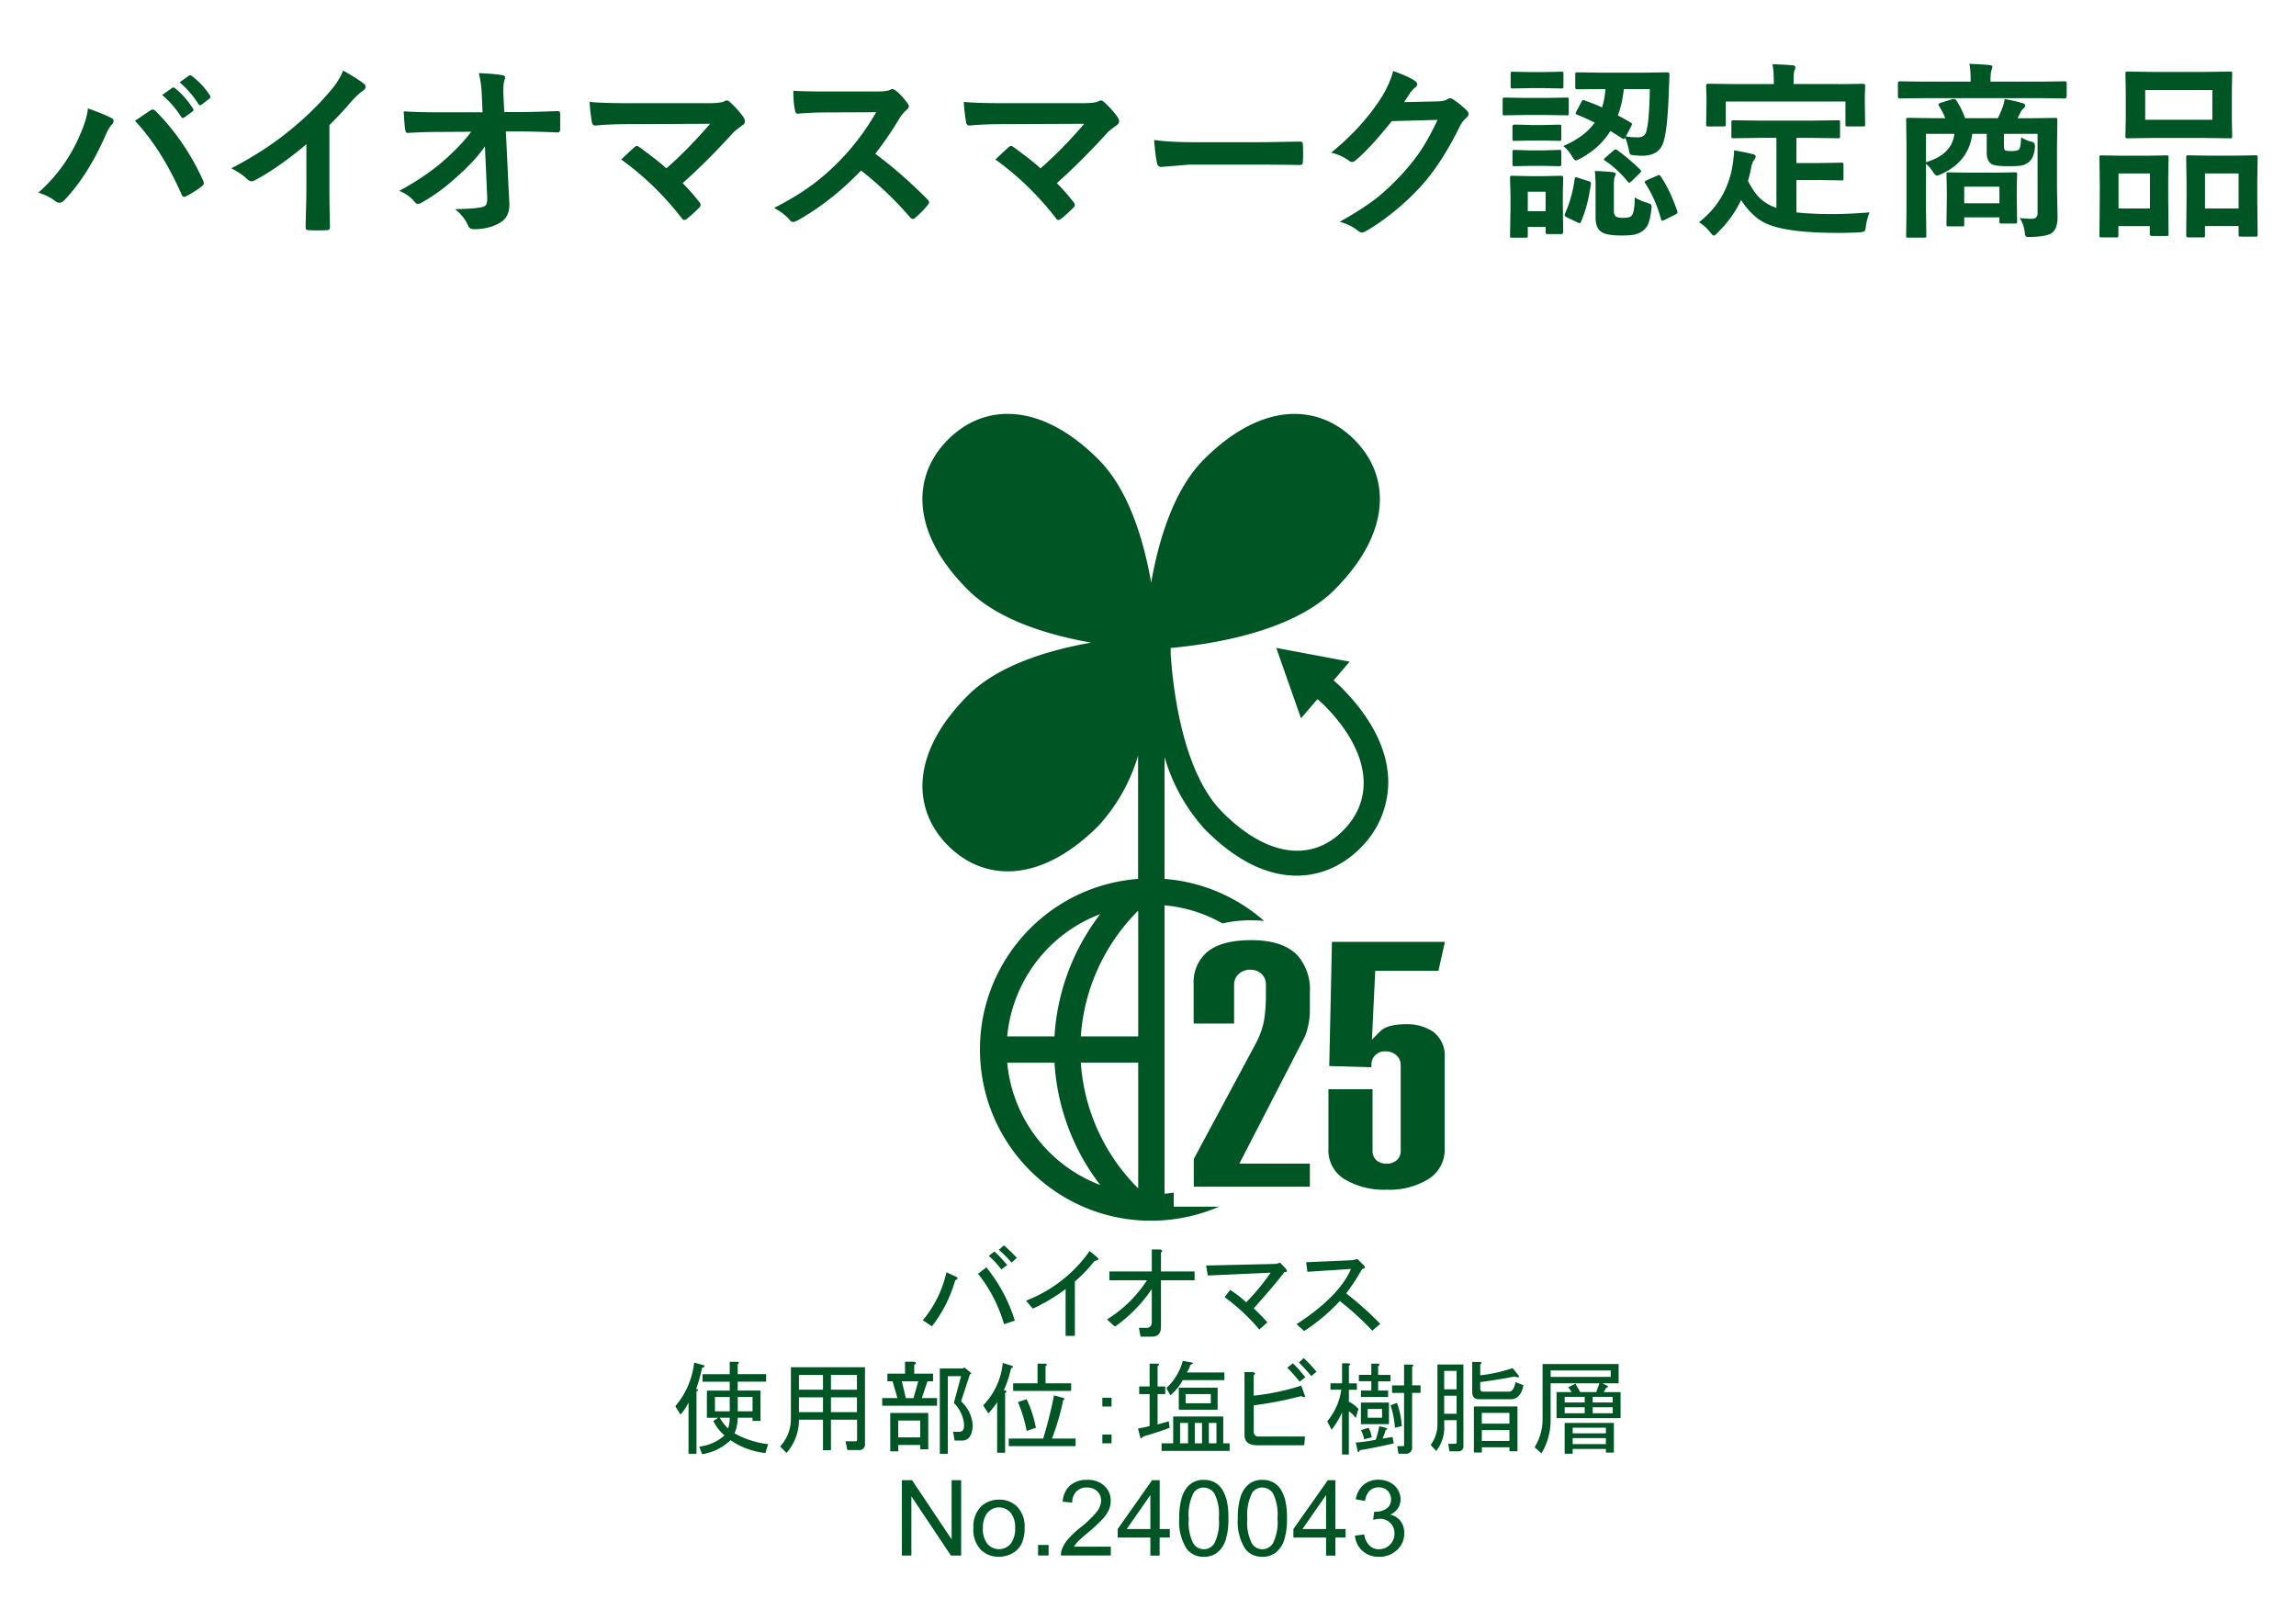
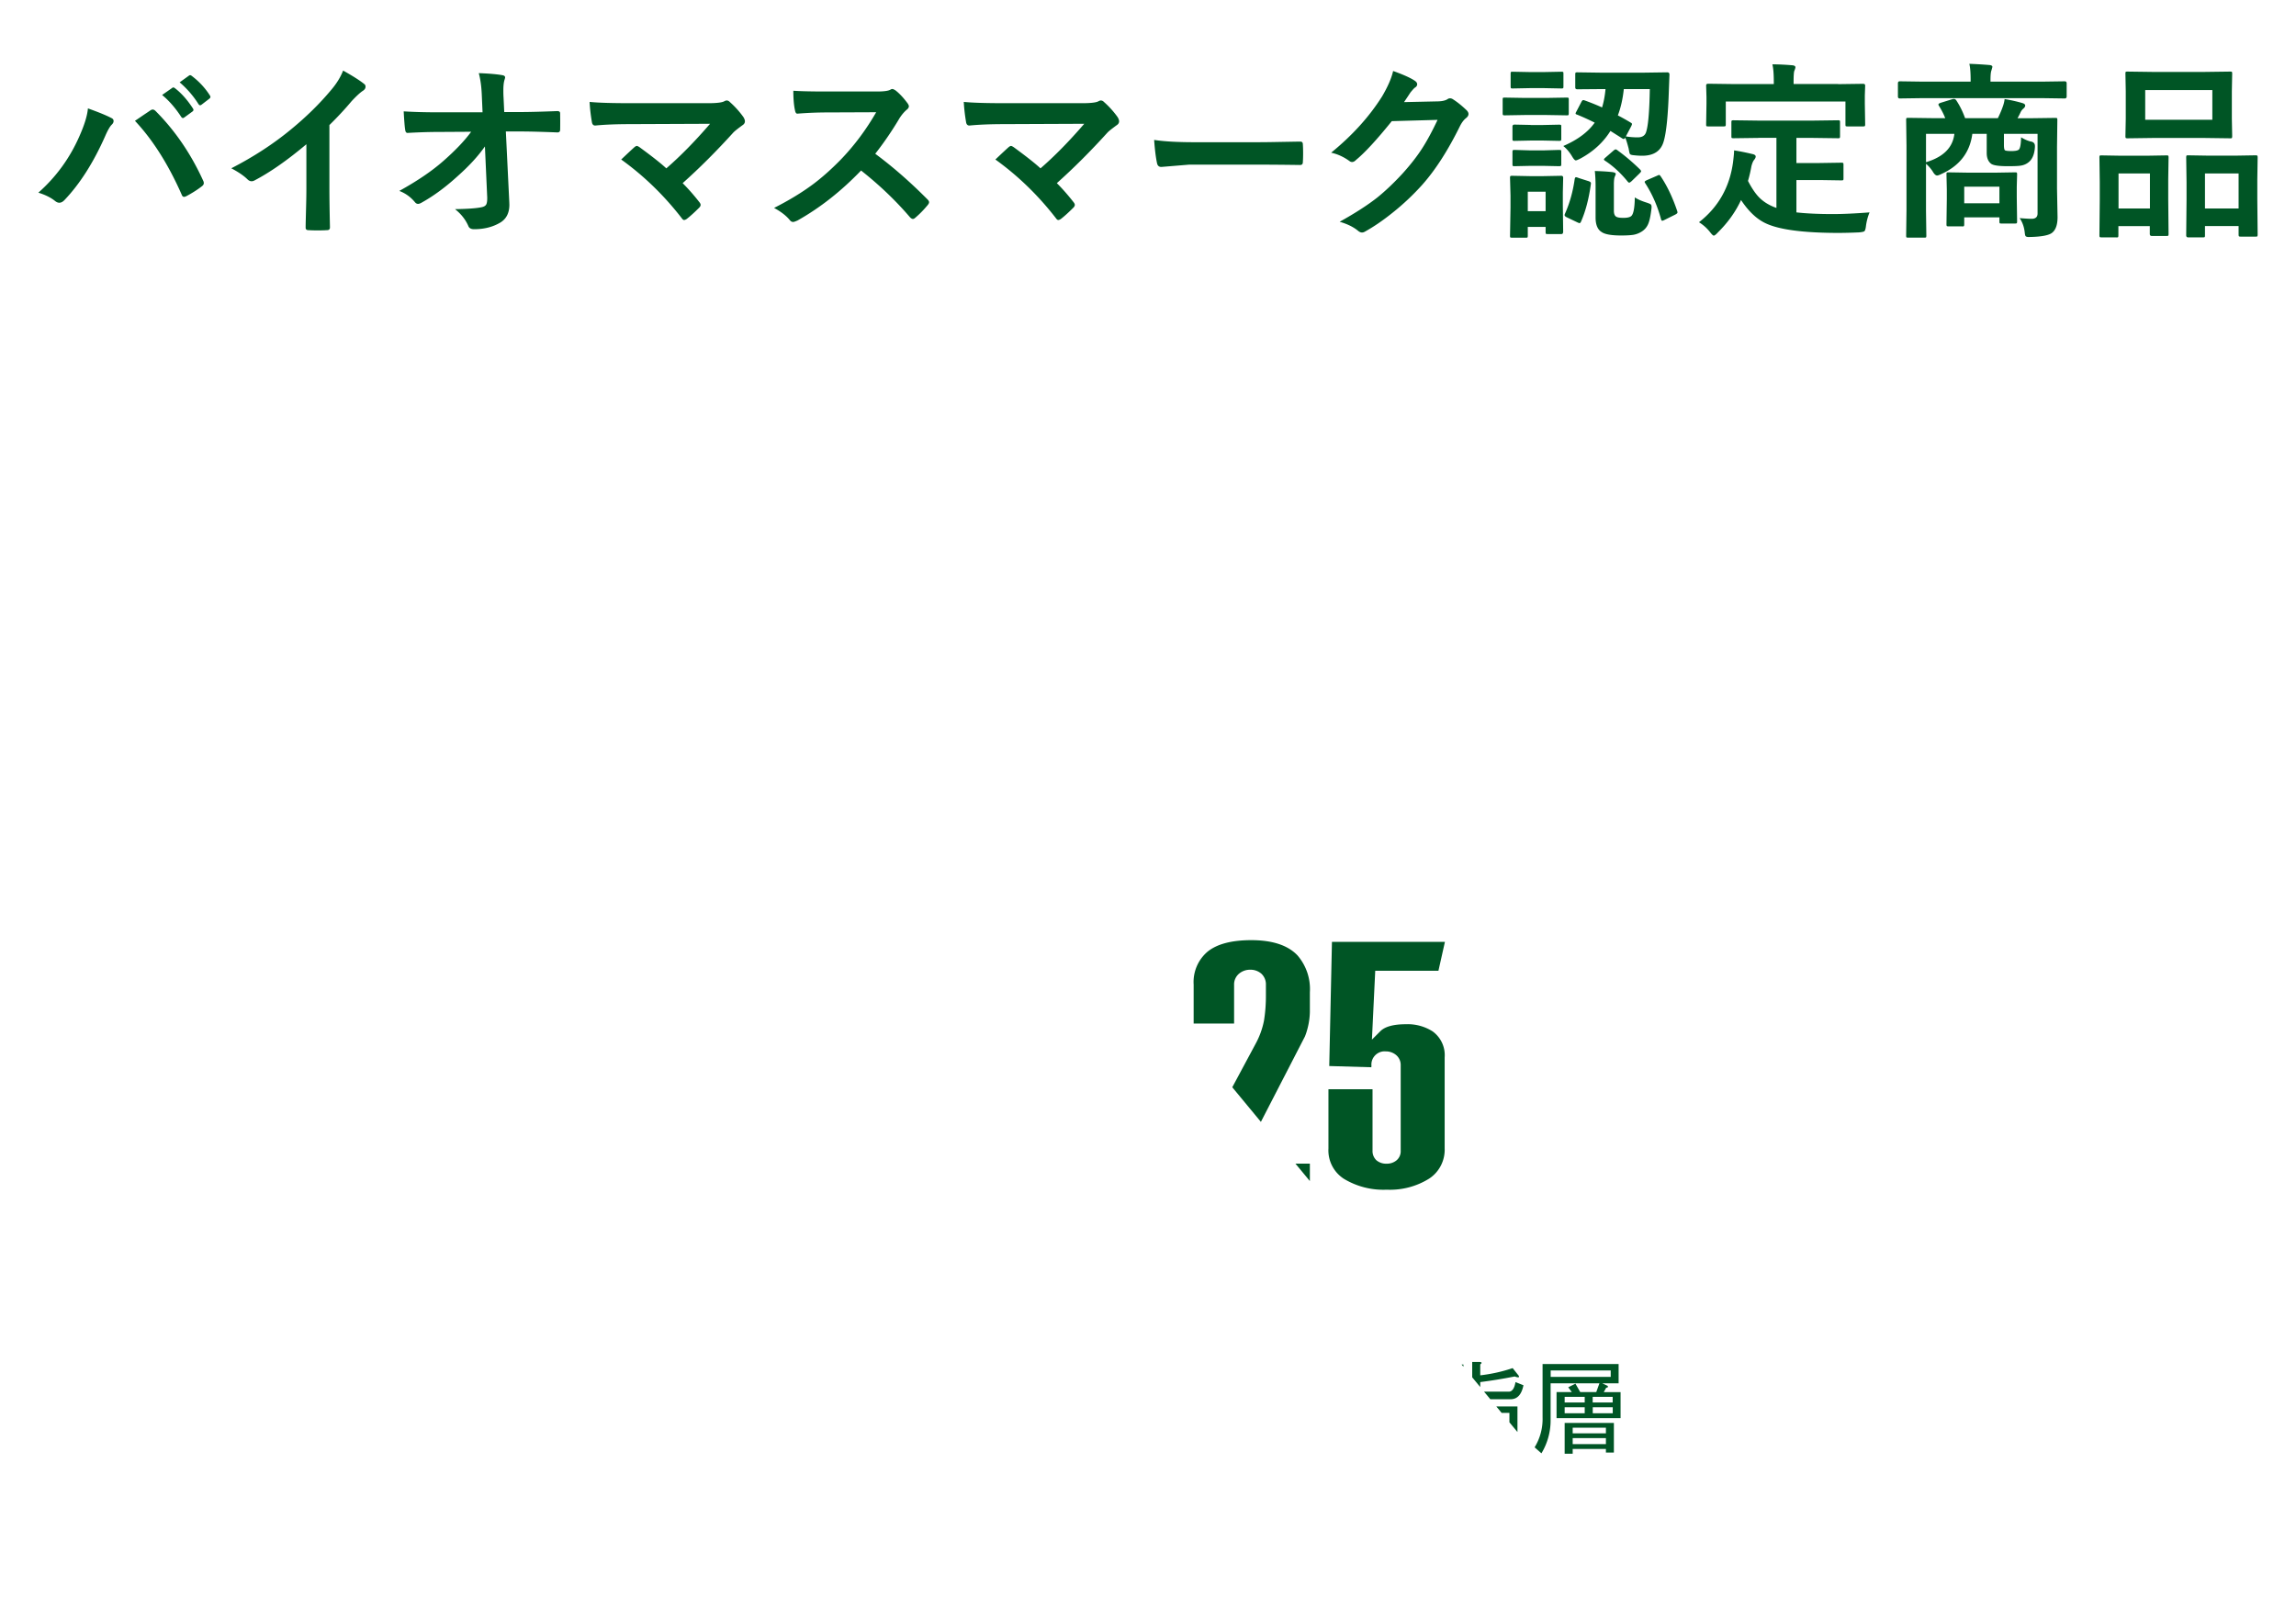
<svg xmlns="http://www.w3.org/2000/svg" viewBox="0 0 340 240">
  <defs>
    <clipPath id="clippath">
-       <path d="M100 61.29h140v169.25H100z" style="fill:none" />
+       <path d="M100 61.29h140v169.25z" style="fill:none" />
    </clipPath>
    <style>.cls-2{fill:#005525}.cls-3{isolation:isolate}</style>
  </defs>
  <g style="clip-path:url(#clippath)">
-     <path d="M173.81 178.69v-2.09c-.45.07-.9.13-1.36.17v-42.71c3.01.27 5.94 1.18 8.57 2.68 1.4-.32 2.83-.47 4.27-.46.63 0 1.27.03 1.9.09-4.11-3.62-9.28-5.8-14.74-6.22v-18.06a27.09 27.09 0 0 0 5.92 10.66c9.53 9.71 18.21 7.8 23.14 2.77 2.58-2.56 4.04-6.03 4.07-9.67 0-4.13-1.88-8.89-6.79-13.89-.41-.42-.85-.82-1.31-1.2l2.38-2.78-10.87-2.04 3.67 10.43 2.43-2.84c.4.32.77.66 1.13 1.03 6.5 6.62 7.52 13.48 2.73 18.37s-11.54 3.85-18.04-2.78c-5.65-5.75-7.12-17.53-7.51-22.69-.02-.2-.03-.4-.04-.58v-.93c6.17-.55 18.06-2.41 24.24-8.6 8.58-8.58 8.28-16.93 2.94-22.26s-13.68-5.65-22.26 2.94c-4.52 4.52-6.73 12.08-7.81 18.24-1.08-6.15-3.28-13.72-7.81-18.24-8.59-8.59-16.93-8.28-22.27-2.94s-5.64 13.68 2.95 22.26c4.52 4.52 12.09 6.73 18.24 7.81-6.15 1.08-13.72 3.29-18.24 7.81-8.59 8.59-8.28 16.92-2.94 22.26s13.68 5.65 22.26-2.94c2.72-2.97 4.73-6.53 5.87-10.4v18.26c-13.96 1.07-24.41 13.24-23.34 27.2 1.07 13.96 13.24 24.41 27.2 23.34 2.8-.21 5.54-.89 8.12-2h-6.72Zm-10.88-43.33a32.958 32.958 0 0 0-6.78 18.11h-7c.76-8.17 6.1-15.2 13.78-18.11m-13.78 22.01h7c.4 6.58 2.76 12.89 6.78 18.11a21.506 21.506 0 0 1-13.78-18.11m19.4 18.61c-5-4.97-8.02-11.59-8.5-18.62h8.5v18.62Zm0-22.51h-8.5c.48-7.03 3.51-13.65 8.5-18.62v18.62Z" class="cls-2" />
    <path d="M176.77 175.73h17.2v-3.42h-10.44l9.71-18.83c.15-.37.27-.74.37-1.13.22-.81.34-1.65.36-2.49v-2.91c.13-1.99-.52-3.94-1.82-5.46-1.42-1.51-3.72-2.27-6.86-2.27-2.92 0-5.11.58-6.5 1.73-1.4 1.21-2.15 3-2.03 4.85v5.77h5.99v-5.71c-.03-.65.25-1.28.76-1.7.46-.37 1.03-.57 1.62-.56.6-.02 1.19.19 1.65.58.46.43.71 1.04.68 1.67v1.46c.01 1.28-.08 2.55-.28 3.81-.24 1.24-.68 2.43-1.29 3.53l-9.11 16.97v4.09ZM196.72 161.29v8.78c-.1 1.8.77 3.51 2.29 4.49 1.91 1.15 4.11 1.71 6.34 1.61 2.22.1 4.42-.47 6.3-1.65 1.5-.99 2.36-2.7 2.28-4.49v-13.45c.12-1.51-.56-2.96-1.78-3.85a6.863 6.863 0 0 0-3.97-1.06c-1.82 0-3.09.35-3.77 1.03l-1.25 1.25.49-10.2h9.36l.96-4.28h-16.73l-.4 18.39 6.23.18.02-.22c-.1-1.07.69-2.02 1.76-2.13.12-.01.23-.01.35 0 .56-.01 1.11.18 1.54.54.44.37.69.92.68 1.49v12.67c.03.59-.23 1.15-.7 1.5-.4.29-.87.44-1.36.43-.56.03-1.1-.15-1.53-.5-.39-.37-.6-.89-.58-1.42v-9.1h-6.51ZM133.55 230.35v-11.16h1.51l5.86 8.76v-8.76h1.41v11.16h-1.51l-5.86-8.77v8.77h-1.42ZM144.15 226.3c-.1-1.24.36-2.46 1.25-3.33.71-.6 1.61-.92 2.54-.9a3.64 3.64 0 0 1 2.73 1.09c.74.83 1.12 1.91 1.06 3.02.04.84-.12 1.69-.47 2.46a3.28 3.28 0 0 1-1.37 1.39c-.6.33-1.27.5-1.95.49-1.03.04-2.03-.35-2.75-1.09a4.336 4.336 0 0 1-1.05-3.14m1.41.01c-.06.83.18 1.66.68 2.33a2.263 2.263 0 0 0 3.41 0c.5-.68.74-1.52.68-2.37.06-.82-.18-1.62-.68-2.27a2.262 2.262 0 0 0-3.19-.21l-.21.21c-.5.67-.74 1.49-.68 2.32M153.72 228.78h1.56v1.56h-1.56zM164.49 229.03v1.31h-7.38c-.01-.32.04-.65.16-.95.21-.54.52-1.05.9-1.48.55-.62 1.15-1.18 1.79-1.69.91-.69 1.73-1.49 2.46-2.36.38-.47.61-1.04.64-1.65 0-.52-.2-1.02-.58-1.38-.41-.38-.96-.58-1.52-.56-.59-.03-1.16.19-1.58.6-.41.44-.63 1.04-.6 1.64l-1.41-.14c.03-.91.42-1.77 1.09-2.4.71-.58 1.62-.87 2.54-.83.93-.05 1.85.27 2.54.89.61.57.95 1.37.94 2.21 0 .45-.09.9-.27 1.32-.23.5-.54.96-.91 1.36-.66.7-1.37 1.36-2.11 1.96-.82.69-1.35 1.16-1.58 1.41-.22.23-.41.47-.58.74h5.47ZM170.35 230.35v-2.67h-4.84v-1.26l5.1-7.23h1.12v7.23h1.5v1.26h-1.51v2.68h-1.37Zm0-3.93v-5.03l-3.5 5.03h3.5ZM174.63 224.84c-.03-1.08.1-2.15.41-3.19.22-.72.64-1.37 1.21-1.86a3.08 3.08 0 0 1 2.02-.65c.55-.01 1.09.11 1.58.36.46.25.84.6 1.12 1.04.32.51.55 1.07.69 1.66.19.87.27 1.75.25 2.64a10.3 10.3 0 0 1-.4 3.17c-.22.72-.64 1.37-1.21 1.86-.58.45-1.3.69-2.03.66-.98.04-1.92-.39-2.53-1.16a7.39 7.39 0 0 1-1.11-4.54m1.41.01c-.12 1.26.1 2.52.64 3.66a1.833 1.833 0 0 0 3.17 0c.54-1.14.76-2.4.64-3.65.12-1.26-.1-2.52-.64-3.66-.34-.56-.95-.9-1.6-.91-.61-.01-1.18.29-1.51.8a7.118 7.118 0 0 0-.71 3.77M183.3 224.84c-.03-1.08.1-2.15.41-3.19.22-.72.64-1.37 1.21-1.86a3.08 3.08 0 0 1 2.02-.65c.55-.01 1.09.11 1.58.36.46.25.84.6 1.12 1.04.32.51.55 1.07.69 1.66.19.87.27 1.75.25 2.64a10.3 10.3 0 0 1-.4 3.17c-.22.72-.64 1.37-1.21 1.86-.58.45-1.3.69-2.03.66-.98.04-1.92-.39-2.53-1.16a7.406 7.406 0 0 1-1.11-4.54m1.41.01c-.12 1.26.1 2.52.64 3.66a1.833 1.833 0 0 0 3.17 0c.54-1.14.77-2.4.65-3.66.12-1.26-.1-2.52-.64-3.66-.34-.56-.95-.9-1.6-.91-.61-.01-1.18.29-1.51.8a7.118 7.118 0 0 0-.71 3.77M196.37 230.35v-2.67h-4.84v-1.26l5.1-7.23h1.12v7.23h1.51v1.26h-1.51v2.68h-1.37Zm0-3.93v-5.03l-3.5 5.03h3.5ZM200.65 227.4l1.37-.18c.08.63.36 1.22.8 1.68.38.34.87.53 1.38.51.61.01 1.2-.23 1.63-.67.44-.44.68-1.04.67-1.66.02-.58-.2-1.15-.62-1.56-.42-.41-.98-.63-1.57-.61a4 4 0 0 0-.97.15l.15-1.2c.07 0 .15.01.22.01.56 0 1.11-.15 1.58-.46.47-.31.74-.85.7-1.41.01-.47-.17-.92-.51-1.25-.35-.34-.83-.52-1.32-.5-.49-.02-.97.16-1.33.5-.39.41-.63.94-.69 1.51l-1.37-.24c.12-.82.52-1.58 1.14-2.14.62-.51 1.41-.78 2.22-.76.58 0 1.16.13 1.68.39.49.24.9.61 1.18 1.08.27.43.41.93.41 1.44 0 .47-.13.93-.39 1.32-.29.42-.68.75-1.15.94.61.12 1.16.46 1.54.95.38.52.57 1.16.55 1.8a3.3 3.3 0 0 1-1.07 2.48c-.73.68-1.7 1.05-2.69 1.01-.9.03-1.77-.28-2.44-.88-.65-.59-1.04-1.4-1.11-2.27M141.57 189.05c.32.2.28.38-.12.54-.7 2.47-1.87 4.78-3.44 6.81l-1.36-.89a16.72 16.72 0 0 0 3.5-7.11l1.42.65Zm4.5-1.37c1.89 2.33 3.32 5.01 4.21 7.88l-1.6.53c-.78-2.72-2.09-5.26-3.85-7.47l1.24-.95Zm3.09-.35-.89.65c-.54-.73-1.16-1.41-1.84-2.01l.83-.65c.67.63 1.31 1.31 1.9 2.01m1.42-1.07-.77.71c-.59-.67-1.23-1.31-1.9-1.9l.77-.65c.51.44 1.14 1.05 1.9 1.84M151.94 192.6c3.8-1.46 7.08-4.02 9.42-7.35l1.13.95c.31.24.18.42-.42.53-.86 1.1-1.83 2.12-2.9 3.03v8.06h-1.37v-6.94a25.697 25.697 0 0 1-4.86 2.9l-1.01-1.18ZM163.92 195.39c2.38-1.47 4.41-3.46 5.93-5.81h-5.57v-1.3h6.28v-3.26h1.24c.36.08.39.24.12.47v2.79h4.98v1.3h-4.98v6.93c0 .95-.45 1.42-1.36 1.42h-1.66l-.24-1.3h1.19c.4-.01.72-.35.71-.75v-5a21.419 21.419 0 0 1-5.46 5.57l-1.18-1.07ZM187.68 195.81l-1.19 1.07c-1.52-1.8-3.25-3.41-5.15-4.8l.83-1.07c.84.54 1.64 1.15 2.37 1.84 1.33-1.36 2.54-2.82 3.62-4.39l-9.31.42-.24-1.48 10.37-.24.59-.18.89.95c.2.32.12.46-.24.42-.99 1.3-2.51 3.1-4.56 5.39.83.79 1.5 1.48 2.01 2.07M204.4 196.04l-1.19 1.01a43.381 43.381 0 0 0-4.8-4.39 28.72 28.72 0 0 1-5.28 4.44l-1.13-1.01c4.19-2.73 6.88-5.45 8.06-8.18l-6.46.42-.18-1.42 6.88-.3.71-.18.95.95c.28.28.2.45-.24.53-.72 1.25-1.51 2.46-2.37 3.62a48.92 48.92 0 0 1 5.04 4.5M103.14 206.03v9.25h-1.18v-7.59c-.31.65-.71 1.24-1.19 1.78l-.77-1.24c1.56-1.82 2.53-4.07 2.79-6.46l1.3.36c.36.12.32.26-.12.42-.23 1.07-.52 2.12-.89 3.14.39.04.41.16.06.35m6.04-4.4c.31.04.34.16.06.36v1.48h4.21v1.12h-4.21v1.31h3.38v4.5h-1.19v-.47h-2.19c0 .79-.16 1.58-.47 2.31 1.54.86 3.23 1.4 4.98 1.6l-.41 1.31c-1.85-.19-3.63-.84-5.16-1.9a7.722 7.722 0 0 1-4.21 2.08l-.41-1.13a6.66 6.66 0 0 0 3.73-1.66c-.7-.59-1.26-1.31-1.66-2.13l.71-.47h-1.66v-4.03h3.38v-1.31h-4.03v-1.12h4.03v-1.84h1.12Zm-1.12 5.22h-2.19v2.13h2.19v-2.13Zm0 3.08h-1.48c.34.59.76 1.12 1.24 1.6.16-.52.24-1.06.24-1.6m3.38-3.08h-2.19v2.13h2.19v-2.13ZM126.91 210.23h-3.86v4.51h-1.18v-4.51h-3.56c.01 1.81-.64 3.56-1.84 4.92l-.95-.95a6.015 6.015 0 0 0 1.6-4.15v-7.59h10.97v11.32c.06.46-.25.88-.71.95-.08.01-.16.01-.23 0h-1.66l-.29-1.3h1.48c.11.02.22-.07.24-.18V210.22Zm-8.6-4.44h3.56v-2.19h-3.56v2.19Zm0 3.32h3.56v-2.19h-3.56v2.19Zm4.74-3.32h3.85v-2.19h-3.85v2.19Zm0 3.32h3.85v-2.19h-3.85v2.19ZM134.02 201.64h1.3c.4.08.42.24.06.47v1.3h2.79v1.13h-.83l-.83 2.49h2.25v1.13h-8.12v-1.13h2.25l-.71-2.49h-.77v-1.13h2.61v-1.78Zm-2.19 7.59h5.63v5.39h-1.18v-.65h-3.26v.95h-1.19v-5.69Zm1.18 3.62h3.26v-2.49h-3.26v2.49Zm2.97-8.3h-2.43l.59 2.49h1.13l.71-2.49Zm5.39 8.77-.24-1.3h.95c.55 0 .77-.46.65-1.36a5.07 5.07 0 0 0-1.48-2.91l1.07-3.97h-1.96v11.5h-1.19v-12.63h3.5l.12-.18 1.07.89-.24.18-1.3 3.97c1 .9 1.62 2.16 1.72 3.5-.04 1.54-.57 2.31-1.6 2.31h-1.07ZM147.66 215.1v-7.46c-.39.59-.82 1.14-1.3 1.66l-.77-1.19c1.65-1.7 2.68-3.92 2.9-6.28l1.36.42c.24.12.2.24-.12.36-.26 1.12-.61 2.21-1.07 3.26l.3.06c.12.12.08.24-.12.36v8.83h-1.19Zm8.12-2.08h3.5v1.13h-9.9v-1.13h5.1c.64-2.1 1.18-4.24 1.6-6.4l1.48.42c.12.08.08.18-.12.3-.4 1.94-.95 3.84-1.66 5.68m2.84-8.18v1.13h-8.59v-1.13h3.61v-2.91h1.13c.32.04.34.16.06.36v2.55h3.79Zm-6.58 2.37c.62 1.34 1.08 2.76 1.36 4.21l-1.36.47a21.46 21.46 0 0 0-1.3-4.27l1.3-.42ZM163.24 206.98h1.36v1.3h-1.36v-1.3Zm0 5.45h1.36v1.3h-1.36v-1.3ZM170.24 211.18v-4.74h-1.54v-1.13h1.54v-3.38h1.12c.36 0 .38.12.06.36v3.02h1.13v1.13h-1.13v4.5c.55-.16 1.11-.32 1.66-.47l.12.95c-.63.28-1.94.71-3.91 1.3-.24.28-.38.34-.41.18l-.36-1.36c.47-.08 1.05-.2 1.72-.36m10.9-1.42v3.97h.95v1.12h-10.08v-1.12h1.72v-3.97h7.41Zm-5.4-6.52h5.57v1.13h-6.16a7.84 7.84 0 0 1-1.84 2.25l-.59-1.07a8.524 8.524 0 0 0 2.43-4.03l1.36.24c.28.04.2.16-.24.36-.11.4-.3.78-.53 1.12m4.57 5.51h-5.75v-3.26h5.75v3.26Zm-4.38 1.96h-1.18v3.02h1.18v-3.02Zm3.37-4.27h-3.73v1.36h3.73v-1.36Zm-1.3 4.27h-1.07v3.02H178v-3.02Zm1.01 3.02h1.13v-3.02h-1.13v3.02ZM193.18 206.56c.2.36.02.42-.53.18-2.3.61-4.63 1.06-6.99 1.36v3.85c-.05.37.21.72.58.77H193.25l-.12 1.3h-6.94c-1.27 0-1.9-.51-1.9-1.54v-9.3h1.18c.43.08.49.24.18.47v3.02c2.4-.25 4.76-.75 7.05-1.48l.48 1.36Zm-.72-1.96c-.57-.72-1.19-1.42-1.84-2.07l.83-.65c.67.64 1.28 1.34 1.84 2.07l-.83.65Zm-.11-2.84.71-.65c.67.64 1.31 1.31 1.9 2.01l-.77.65c-.71-.83-1.32-1.5-1.84-2.01M199.75 207.57c.54.26 1.02.63 1.42 1.07l-.42 1.36c-.25-.41-.6-.76-1.01-1.01v6.4h-1.01v-6.22c-.41.91-.93 1.76-1.54 2.55l-.65-1.25a9.264 9.264 0 0 0 2.08-4.68h-1.6v-.95h1.72v-2.96h.95c.31.04.33.16.06.36v2.61h1.18v.95h-1.18v1.78Zm1.31 7.35-.3-1.3c1-.08 1.98-.22 2.96-.42.23-.66.41-1.33.53-2.01l.95.24c.31.16.31.26 0 .3-.12.45-.28.88-.47 1.3.51-.08 1.01-.16 1.48-.24l.18.95c-1.86.43-3.54.77-5.04 1.01-.04.28-.14.33-.3.18m4.87-10.38h-1.84v1.36h1.48v.95h-4.03v-.95h1.54v-1.37h-1.84v-.95h1.84v-1.66h.95c.32.04.34.16.06.36v1.31h1.83v.95Zm-4.39 3.14h4.15v3.2h-4.15v-3.2Zm1.13 3.73c.24.44.4.92.47 1.42l-1.13.3c-.07-.48-.23-.94-.47-1.36l1.13-.36Zm2.01-2.78h-2.14v1.3h2.13v-1.3Zm1.9 2.78c-.08-1.13-.3-2.24-.65-3.32l.95-.36c.4 1.11.64 2.26.71 3.44l-1.01.24Zm2.55-9.01v2.73h1.24v1.12h-1.25v8a.892.892 0 0 1-1.01 1.01h-1.01l-.18-1.12h.83c.09.01.17-.05.18-.13v-7.75h-1.78v-1.12h1.78v-3.08h1.12c.32.04.34.16.06.36M215.88 214.92h-1.24l-.18-1.12h1.01c.11.02.22-.07.24-.18v-3.32h-1.84v1.01c.03 1.29-.39 2.54-1.19 3.55l-.83-.89c.69-.92 1.05-2.05 1.01-3.2v-8.71h3.85v12.03c.06.4-.22.77-.62.83h-.21M215.7 203h-1.84v2.73h1.84V203Zm0 3.68h-1.84v2.67h1.84v-2.67Zm3.5-4.62v1.6c1.63-.19 3.24-.54 4.8-1.07l.89 1.12c.16.28-.04.32-.59.12-1.82.36-3.52.63-5.1.83v.95c0 .32.14.47.42.47h3.79c.51 0 .85-.47 1.01-1.42l1.18.47c-.28 1.38-.91 2.07-1.9 2.07h-4.68c-.67 0-1.01-.36-1.01-1.07v-4.45h1.13c.32.04.34.16.06.36m-.95 6.23h6.46v6.64h-1.18v-.59h-4.09v.77h-1.18v-6.82Zm5.27.95h-4.09v1.6h4.09v-1.6Zm0 2.55h-4.09v1.6h4.09v-1.6ZM233.3 204.9l.71 1.24h2.37l.47-1.3h-7.23v5.39c.02 1.75-.45 3.48-1.36 4.98l-1.01-.89a7.987 7.987 0 0 0 1.18-4.44v-7.89h11.26v2.85h-2.43l.77.36c.16.16.1.26-.18.3l-.36.65h2.49V210h-9.48v-3.86h2.26l-.53-.71 1.06-.53Zm-3.67-1.01h8.89v-.95h-8.89v.95Zm2.07 3.79h2.97v-.83h-2.97v.83Zm0 1.6h2.97v-.89h-2.97v.89Zm1.19 5.99h-1.19v-4.56h7.29v4.39h-1.18v-.54h-4.92v.71Zm0-3.02h4.92v-.83h-4.92v.83Zm4.92.71h-4.92v.89h4.92v-.89Zm-1.96-5.28h2.96v-.83h-2.96v.83Zm2.97.71h-2.96v.89h2.96v-.89Z" class="cls-2" />
  </g>
  <g class="cls-3">
    <g class="cls-3">
      <path d="M5.68 28.53c2.62-2.32 4.65-5.1 6.07-8.34.76-1.7 1.18-3.08 1.27-4.14 1.57.56 2.72 1.03 3.46 1.42.23.1.34.25.34.45s-.1.38-.29.56c-.26.26-.59.83-.97 1.71-1.72 3.88-3.72 7.02-5.99 9.41-.26.28-.52.42-.79.42-.21 0-.42-.09-.64-.27-.61-.49-1.43-.9-2.46-1.22Zm14.31-10.64c.31-.21.77-.52 1.38-.94.41-.27.69-.46.85-.57.15-.11.28-.16.4-.16.13 0 .27.07.42.22 2.89 2.9 5.23 6.33 7.03 10.28.07.13.11.26.11.4 0 .16-.09.31-.27.45-.65.51-1.42 1-2.32 1.48-.14.06-.25.1-.33.1-.16 0-.28-.11-.36-.34-1.98-4.48-4.28-8.11-6.9-10.9Zm4.02-3.83 1.49-1.04c.05-.05.11-.07.16-.07.07 0 .16.04.26.12.96.74 1.84 1.74 2.65 2.99.05.08.08.15.08.21 0 .09-.05.17-.16.25l-1.18.86c-.08.06-.16.1-.22.1-.09 0-.18-.06-.26-.18-.87-1.33-1.81-2.41-2.83-3.24Zm2.58-1.86 1.39-1c.07-.05.13-.07.18-.07.06 0 .15.04.25.12 1.08.82 1.97 1.78 2.67 2.88.05.08.08.16.08.23 0 .09-.06.18-.18.27l-1.12.86c-.08.06-.16.1-.22.1-.09 0-.17-.06-.25-.18-.79-1.25-1.73-2.32-2.8-3.23ZM48.78 18.51v9.27c0 1.64.03 3.58.08 5.82v.08c0 .26-.14.4-.42.4-.46.03-.92.04-1.39.04s-.94-.01-1.39-.04c-.26 0-.4-.12-.4-.36v-.1c0-.44.03-1.47.07-3.1.03-1.07.04-1.95.04-2.64v-6.52c-2.82 2.37-5.38 4.16-7.7 5.37-.13.07-.27.11-.42.11-.2 0-.4-.09-.59-.27-.53-.53-1.33-1.08-2.41-1.65 3.31-1.7 6.25-3.62 8.82-5.74 2.28-1.87 4.27-3.82 5.96-5.85.82-.96 1.41-1.92 1.78-2.88 1.48.83 2.51 1.49 3.1 1.97.15.1.22.24.22.41 0 .25-.13.45-.4.62-.41.27-.97.79-1.67 1.54-.97 1.16-2.06 2.33-3.28 3.53ZM71.79 21.71c-.99 1.41-2.31 2.85-3.95 4.31-1.78 1.63-3.54 2.94-5.29 3.92-.26.16-.47.25-.64.25-.18 0-.34-.09-.48-.27-.62-.75-1.39-1.3-2.3-1.65 2.66-1.47 4.83-2.94 6.52-4.43 1.79-1.57 3.16-3.01 4.12-4.33l-4.89.03c-1.38 0-2.87.05-4.48.14-.23.03-.36-.13-.4-.48-.06-.33-.14-1.23-.22-2.71 1.4.09 3.08.14 5.02.14h6.66l-.11-2.49c-.05-1.33-.21-2.43-.45-3.31 1.6.06 2.78.17 3.53.31.25.05.37.16.37.33 0 .06-.04.21-.11.42-.1.37-.15.86-.15 1.46 0 .29 0 .66.03 1.11l.1 2.13h2.43c1.33 0 3.14-.05 5.43-.14.28 0 .42.11.42.34 0 .4.01.8.01 1.2s0 .81-.01 1.22c0 .26-.13.4-.4.4-2.29-.09-4.08-.14-5.37-.14h-2.27L75.42 30c0 .11.01.21.01.31 0 1.22-.45 2.11-1.35 2.65-1.11.66-2.4.98-3.87.98-.46 0-.74-.16-.86-.48-.42-.96-1.08-1.79-1.97-2.49 1.85-.03 3.17-.12 3.95-.29.33-.07.55-.2.66-.38.11-.19.16-.5.16-.93 0-.13 0-.24-.01-.34l-.33-7.33ZM101.1 27.13c.82.82 1.64 1.75 2.46 2.8.13.16.19.29.19.41 0 .14-.08.29-.25.45-.69.69-1.3 1.24-1.83 1.65-.16.09-.27.14-.36.14-.11 0-.22-.08-.34-.25-2.64-3.41-5.64-6.31-8.98-8.71.93-.88 1.6-1.51 2.01-1.87.13-.09.23-.14.31-.14.06 0 .2.06.4.19 1.87 1.37 3.19 2.41 3.96 3.13 2.07-1.79 4.23-3.99 6.48-6.6l-11.8.05c-2.05 0-3.79.07-5.21.21-.27 0-.44-.17-.49-.51-.17-.99-.29-1.99-.34-2.99 1.27.13 3.3.19 6.1.19h11.48c1.18 0 1.96-.09 2.32-.26.15-.09.29-.14.4-.14.16 0 .32.07.46.22.77.68 1.44 1.43 2.02 2.24.15.25.22.45.22.62 0 .24-.12.43-.37.59-.7.51-1.15.87-1.34 1.07-2.5 2.76-5 5.26-7.52 7.51ZM129.61 22.77c2.61 1.93 5.19 4.19 7.75 6.77.15.15.22.28.22.4s-.06.25-.19.41c-.59.72-1.22 1.36-1.87 1.91-.12.11-.23.16-.34.16s-.24-.07-.4-.22c-2.11-2.47-4.53-4.79-7.27-6.95-2.93 3.05-6.06 5.52-9.41 7.4-.34.15-.55.22-.64.22-.18 0-.34-.08-.48-.25-.52-.65-1.3-1.26-2.35-1.83 2.25-1.14 4.18-2.32 5.8-3.53 1.31-.98 2.67-2.19 4.06-3.61 2-2.07 3.75-4.41 5.26-7.03l-7.22.03c-1.44 0-2.92.06-4.43.18-.18.02-.31-.14-.37-.48-.16-.7-.25-1.67-.25-2.91 1 .07 2.58.11 4.73.11h7.7c.98 0 1.62-.09 1.93-.26.1-.07.21-.11.31-.11.09 0 .25.07.48.22.6.47 1.21 1.13 1.82 1.97.09.16.14.27.14.36 0 .19-.12.38-.37.56-.38.34-.72.75-1.03 1.24a49.163 49.163 0 0 1-3.58 5.24ZM156.51 27.13c.82.82 1.64 1.75 2.46 2.8.13.16.19.29.19.41 0 .14-.08.29-.25.45-.69.69-1.3 1.24-1.83 1.65-.16.09-.27.14-.36.14-.11 0-.22-.08-.34-.25-2.64-3.41-5.64-6.31-8.98-8.71.93-.88 1.6-1.51 2.01-1.87.13-.09.23-.14.31-.14.06 0 .2.06.4.19 1.87 1.37 3.19 2.41 3.96 3.13 2.07-1.79 4.23-3.99 6.48-6.6l-11.8.05c-2.05 0-3.79.07-5.21.21-.27 0-.44-.17-.49-.51-.17-.99-.29-1.99-.34-2.99 1.27.13 3.3.19 6.1.19h11.48c1.18 0 1.96-.09 2.32-.26.15-.09.29-.14.4-.14.16 0 .32.07.46.22.77.68 1.44 1.43 2.02 2.24.15.25.22.45.22.62 0 .24-.12.43-.37.59-.7.51-1.15.87-1.34 1.07-2.5 2.76-5 5.26-7.52 7.51ZM170.92 20.72c1.46.23 3.47.34 6.04.34h9.02c.88 0 2.02-.01 3.42-.04 1.78-.03 2.78-.05 3.02-.05h.14c.25 0 .37.13.37.4.03.43.04.87.04 1.33s-.01.88-.04 1.31c0 .28-.13.42-.4.42h-.11c-2.8-.04-4.88-.05-6.25-.05h-10.08l-4.12.34c-.36 0-.57-.2-.64-.59-.16-.74-.31-1.87-.42-3.4ZM207.94 15.12l5.03-.11c.62-.02 1.09-.13 1.41-.34.09-.07.21-.11.36-.11.14 0 .29.05.45.16.64.41 1.27.92 1.9 1.52.25.22.37.43.37.64s-.11.4-.34.59c-.35.27-.65.67-.92 1.2-1.76 3.57-3.61 6.46-5.55 8.65a36.2 36.2 0 0 1-4.42 4.17c-1.43 1.15-2.79 2.08-4.09 2.8-.15.09-.3.14-.45.14-.2 0-.42-.1-.64-.3-.7-.56-1.59-.98-2.67-1.29 2.27-1.26 4.12-2.45 5.56-3.58 1.19-.96 2.45-2.15 3.76-3.57 1.2-1.33 2.19-2.6 2.95-3.8.71-1.11 1.45-2.49 2.23-4.14l-6.78.19c-2.24 2.78-4.01 4.69-5.29 5.74-.2.21-.4.31-.59.31-.14 0-.27-.05-.41-.16-.85-.61-1.75-1.02-2.69-1.22 3.13-2.55 5.64-5.32 7.53-8.31.86-1.46 1.41-2.72 1.65-3.79 1.59.57 2.67 1.06 3.27 1.49.19.14.29.3.29.48s-.1.35-.31.48c-.12.07-.35.32-.7.75-.2.32-.51.78-.92 1.39ZM225.8 14.5h3.21l2.99-.05c.15 0 .24.02.27.05.03.04.04.12.04.25v2c0 .16-.02.25-.05.29-.04.03-.12.04-.26.04l-2.99-.05h-3.21l-2.97.05c-.16 0-.25-.02-.27-.07-.03-.04-.04-.12-.04-.26v-2c0-.15.02-.23.05-.26s.12-.04.26-.04l2.97.05Zm5.67 19.85c0 .21-.09.31-.27.31h-2.01c-.16 0-.25-.02-.27-.05s-.04-.12-.04-.26v-.75h-2.64v1.29c0 .15-.02.24-.05.27-.04.03-.12.04-.26.04h-1.98c-.16 0-.26-.02-.3-.05-.03-.04-.04-.12-.04-.26l.07-4.14v-1.79l-.07-2.62c0-.16.02-.25.07-.27.04-.03.13-.04.27-.04l2.56.05h2.09l2.61-.05c.18 0 .27.1.27.31l-.05 2.15v1.94l.05 3.94Zm-4.92-23.68h2.13l2.54-.05c.15 0 .23.02.26.05s.04.12.04.25v1.87c0 .16-.02.25-.05.27s-.12.04-.25.04l-2.54-.05h-2.13l-2.54.05c-.16 0-.25-.02-.27-.05s-.04-.12-.04-.26v-1.87c0-.15.02-.23.05-.26s.12-.04.26-.04l2.54.05Zm.11 7.84h1.85l2.35-.05c.16 0 .26.02.3.05.03.03.04.1.04.23v1.82c0 .15-.02.23-.07.26-.04.03-.13.04-.27.04l-2.35-.05h-1.85l-2.38.05c-.15 0-.24-.02-.27-.05-.03-.04-.04-.12-.04-.25v-1.82c0-.19.1-.29.31-.29l2.38.05Zm0 3.76h1.85l2.35-.07c.16 0 .26.02.3.05.03.04.04.12.04.26v1.79c0 .16-.02.25-.07.27-.04.03-.13.04-.27.04l-2.35-.05h-1.85l-2.38.05c-.15 0-.24-.02-.27-.05-.03-.04-.04-.12-.04-.26v-1.79c0-.15.02-.24.07-.27.03-.03.11-.04.25-.04l2.38.07Zm2.22 6.12h-2.64v2.88h2.64v-2.88Zm5.79-13.52c.99.36 1.85.71 2.57 1.04.25-.82.42-1.73.51-2.72h-.64l-3.53.03c-.21 0-.31-.09-.31-.27v-1.94c0-.15.02-.23.07-.26.03-.03.11-.04.25-.04l3.53.05h6.22l3.54-.05c.23 0 .34.11.34.34l-.08 2.09c-.12 3.89-.38 6.49-.78 7.81-.4 1.4-1.46 2.11-3.17 2.11-.43 0-.87-.03-1.31-.08-.29-.03-.46-.09-.52-.19-.05-.08-.11-.34-.18-.77-.2-.78-.37-1.33-.51-1.63-.08.13-.16.19-.23.19-.06 0-.15-.04-.25-.11l-1.71-1.08c-1.05 1.68-2.52 3.04-4.42 4.07-.37.19-.61.29-.7.29-.15 0-.34-.21-.59-.64-.37-.61-.8-1.11-1.27-1.49 2.11-.91 3.66-2.06 4.65-3.46-.92-.46-1.8-.86-2.62-1.19-.14-.04-.21-.09-.21-.16 0-.06.04-.16.12-.3l.75-1.44c.09-.16.18-.25.26-.25.05 0 .13.02.22.05Zm-.98 11.46 1.54.49c.24.08.36.18.36.3 0 .04 0 .09-.01.15-.3 2.19-.79 4.04-1.46 5.55-.06.15-.14.22-.22.22-.05 0-.16-.04-.31-.11l-1.63-.78c-.18-.09-.27-.2-.27-.31 0-.05.03-.14.08-.25.67-1.5 1.15-3.19 1.42-5.1.04-.16.1-.25.18-.25.05 0 .16.03.33.08Zm8.42 2.91c.41.28 1.01.54 1.79.78.31.11.5.19.56.25.07.07.11.19.11.34 0 .07 0 .21-.03.4-.12 1-.28 1.74-.49 2.2-.2.44-.49.78-.88 1.04s-.83.44-1.3.52c-.39.06-.98.1-1.78.1-1.46 0-2.43-.17-2.91-.51-.6-.36-.9-1.08-.9-2.15v-4.65c0-.8-.04-1.55-.11-2.24.98.03 1.84.08 2.57.16.36.05.53.14.53.29 0 .03-.05.16-.14.38-.09.19-.14.58-.14 1.18v3.87c0 .46.12.77.37.9.19.11.53.16 1.03.16.65 0 1.06-.11 1.24-.34.28-.34.44-1.23.46-2.68Zm-2.57-6.97c1.16.84 2.27 1.79 3.34 2.84.09.1.14.19.14.26 0 .05-.08.16-.25.33l-1.15 1.12c-.18.16-.3.23-.36.23s-.12-.05-.21-.14c-1.02-1.26-2.13-2.29-3.34-3.09-.13-.07-.19-.15-.19-.22 0-.05.08-.15.25-.29l1.15-1c.16-.13.26-.19.33-.19s.16.05.29.14Zm4.78-9.08h-3.86c-.15 1.43-.44 2.73-.88 3.9.59.3 1.23.66 1.91 1.07.12.06.18.13.18.21 0 .05-.04.17-.12.34l-.79 1.49c.57.09 1.15.14 1.76.14s1.01-.22 1.2-.67c.34-.88.53-3.03.59-6.47Zm1.63 12.96c.93 1.39 1.74 3.09 2.42 5.1.03.1.04.17.04.21 0 .1-.12.21-.36.33l-1.57.78c-.16.08-.27.12-.33.12-.07 0-.13-.08-.18-.23-.51-1.92-1.29-3.71-2.35-5.35a.317.317 0 0 1-.07-.18c0-.07.12-.16.36-.27l1.48-.64c.14-.07.24-.11.3-.11.07 0 .16.08.26.25ZM260.5 20.42l-3.77.05c-.16 0-.26-.02-.3-.05-.03-.04-.04-.12-.04-.26v-2.05c0-.15.02-.23.07-.26.04-.03.13-.04.27-.04l3.77.05h7.9l3.77-.05c.15 0 .24.02.27.05.03.04.04.12.04.25v2.05c0 .15-.02.24-.05.27-.04.03-.12.04-.26.04l-3.77-.05h-2.38v3.72h3.42l3.21-.05c.16 0 .26.02.29.05.04.04.05.12.05.25v2.05c0 .13-.02.21-.05.23s-.13.04-.29.04l-3.21-.05h-3.42v4.79c1.43.16 3.23.25 5.4.25 1.41 0 3.22-.08 5.43-.25a8.05 8.05 0 0 0-.53 2.01c-.05.45-.14.71-.25.79-.08.06-.33.12-.75.16-1.07.05-2.17.08-3.31.08-4.96-.02-8.43-.47-10.42-1.37-1.38-.61-2.63-1.78-3.77-3.5-.81 1.75-1.95 3.34-3.42 4.79-.29.32-.5.48-.62.48-.1 0-.29-.18-.56-.53-.45-.57-.99-1.06-1.63-1.45 2.84-2.21 4.53-5.16 5.04-8.85.11-.87.16-1.46.16-1.79.81.12 1.7.3 2.67.53.36.07.53.2.53.38 0 .15-.09.32-.26.53-.13.16-.25.45-.37.88-.13.75-.3 1.48-.51 2.2.59 1.15 1.19 2.01 1.79 2.58.65.61 1.45 1.08 2.42 1.42V20.41h-2.58Zm11.7-7.96 3.69-.05c.21 0 .31.09.31.27l-.05 1.46v1.2l.05 3.08c0 .15-.02.23-.07.26-.03.03-.11.04-.25.04h-2.3c-.15 0-.23-.02-.26-.05s-.04-.12-.04-.25v-3.39h-17.72v3.39c0 .15-.02.23-.07.26-.04.03-.13.04-.27.04h-2.27c-.15 0-.23-.02-.26-.05s-.04-.12-.04-.25l.05-3.08v-.96l-.05-1.71c0-.18.1-.27.3-.27l3.73.05h5.99v-.25c0-1.23-.07-2.12-.21-2.67.94 0 1.94.05 2.99.14.28.04.42.13.42.29 0 .09-.05.27-.16.53-.07.16-.11.72-.11 1.68v.27h6.58ZM284.82 14.53l-3.5.05c-.18 0-.27-.1-.27-.3v-1.94c0-.2.09-.3.27-.3l3.5.05h7v-.22c0-1.07-.06-1.87-.19-2.42 1.05.04 2.05.1 2.99.18.28.03.42.12.42.27 0 .03-.05.21-.14.53-.09.21-.14.69-.14 1.44v.22h7.49l3.5-.05c.19 0 .29.1.29.3v1.94c0 .2-.1.3-.29.3l-3.5-.05H284.8Zm14.26 17.77c.76.06 1.34.1 1.76.1.59 0 .89-.26.89-.79V19.82h-4.98v1.63c0 .46.05.73.16.81.12.07.43.11.93.11.57 0 .95-.07 1.12-.22.2-.2.31-.81.33-1.82.49.3.96.51 1.41.62.43.06.64.29.64.68v.15c-.07 1.1-.41 1.87-1.01 2.3-.33.25-.72.4-1.18.46-.35.05-.96.07-1.85.07-1.32 0-2.14-.12-2.46-.37-.43-.34-.64-.87-.64-1.59v-2.83h-2.13c-.36 2.75-1.89 4.74-4.59 5.95-.3.15-.51.22-.62.22-.22 0-.44-.21-.67-.62-.3-.45-.63-.82-.98-1.12v7l.05 3.64c0 .15-.02.23-.05.26s-.12.04-.25.04h-2.38c-.16 0-.25-.02-.27-.05s-.04-.12-.04-.25l.05-3.76v-9.57l-.05-3.8c0-.15.02-.24.05-.27.04-.03.12-.04.26-.04l3.8.05h1.68c-.23-.59-.54-1.2-.93-1.82a.426.426 0 0 1-.08-.21c0-.09.11-.17.34-.25l1.71-.53c.09-.03.17-.04.25-.04.16 0 .3.11.42.33.48.74.89 1.58 1.23 2.52h4.85c.31-.63.54-1.17.7-1.63.16-.42.26-.82.3-1.2.96.16 1.86.36 2.72.62.22.08.33.2.33.34s-.09.3-.27.45c-.19.16-.34.36-.45.62-.13.28-.27.55-.42.81h1.79l3.8-.05c.16 0 .25.02.27.05s.04.12.04.26l-.05 4.02v6.14l.08 4.22c0 1.08-.25 1.84-.75 2.27-.43.4-1.49.62-3.17.67-.16 0-.27.01-.31.01-.27 0-.44-.05-.51-.15-.05-.06-.09-.24-.12-.53-.09-.82-.34-1.52-.75-2.11Zm-9.67-12.48h-4.2v4.2c2.57-.77 3.97-2.17 4.2-4.2Zm1.15 13.7h-2.01c-.16 0-.25-.02-.27-.07-.03-.04-.04-.13-.04-.27l.05-3.72v-1.42l-.05-2.21c0-.16.02-.25.05-.27s.12-.04.26-.04l3.02.05h3.81l3.01-.05c.16 0 .25.02.27.05s.04.12.04.26l-.05 1.82v1.6l.05 3.53c0 .15-.02.24-.05.27s-.12.05-.25.05h-2.02c-.15 0-.23-.02-.26-.05-.03-.05-.04-.14-.04-.27v-.59h-5.21v1c0 .16-.02.25-.05.29s-.12.05-.27.05Zm.31-5.88v2.46h5.21v-2.46h-5.21ZM313.41 35.15h-2.2c-.15 0-.24-.02-.27-.05-.03-.04-.05-.13-.05-.29l.05-5.22v-2.61l-.05-3.66c0-.16.02-.25.05-.27.04-.03.12-.04.26-.04l2.97.05h3.66l2.99-.05c.15 0 .25.02.27.05s.04.12.04.26l-.05 3.19v2.95l.05 5.17c0 .15-.02.24-.05.27-.04.03-.12.04-.25.04h-2.19c-.19 0-.29-.1-.29-.31v-1.15h-4.65v1.34c0 .16-.02.26-.05.3-.04.03-.12.04-.26.04Zm.31-9.46v5.18h4.65v-5.18h-4.65Zm12.77-15.04 3.75-.05c.15 0 .25.02.27.05s.04.12.04.25l-.05 2.61v4.06l.05 2.57c0 .16-.02.26-.05.3-.04.03-.12.04-.26.04l-3.75-.05h-7.72l-3.72.05c-.16 0-.25-.02-.27-.07-.03-.04-.04-.13-.04-.27l.05-2.57v-4.06l-.05-2.61c0-.15.02-.23.05-.26.04-.03.12-.04.26-.04l3.72.05h7.72Zm-8.82 2.69v4.39h9.94v-4.39h-9.94Zm8.55 21.81h-2.19c-.19 0-.29-.1-.29-.31l.05-5.25v-2.61l-.05-3.64c0-.16.02-.26.05-.3.03-.03.1-.04.23-.04l3.08.05h3.86l3.06-.05c.15 0 .23.02.26.07.03.04.04.13.04.27l-.05 3.21v3.01l.05 5.14c0 .16-.02.26-.05.3-.04.03-.12.04-.25.04h-2.21c-.16 0-.25-.02-.27-.07-.03-.04-.04-.13-.04-.27v-1.23h-4.98v1.37c0 .16-.02.25-.05.27-.04.03-.12.04-.25.04Zm.3-9.46v5.18h4.98v-5.18h-4.98Z" class="cls-2" />
    </g>
  </g>
</svg>